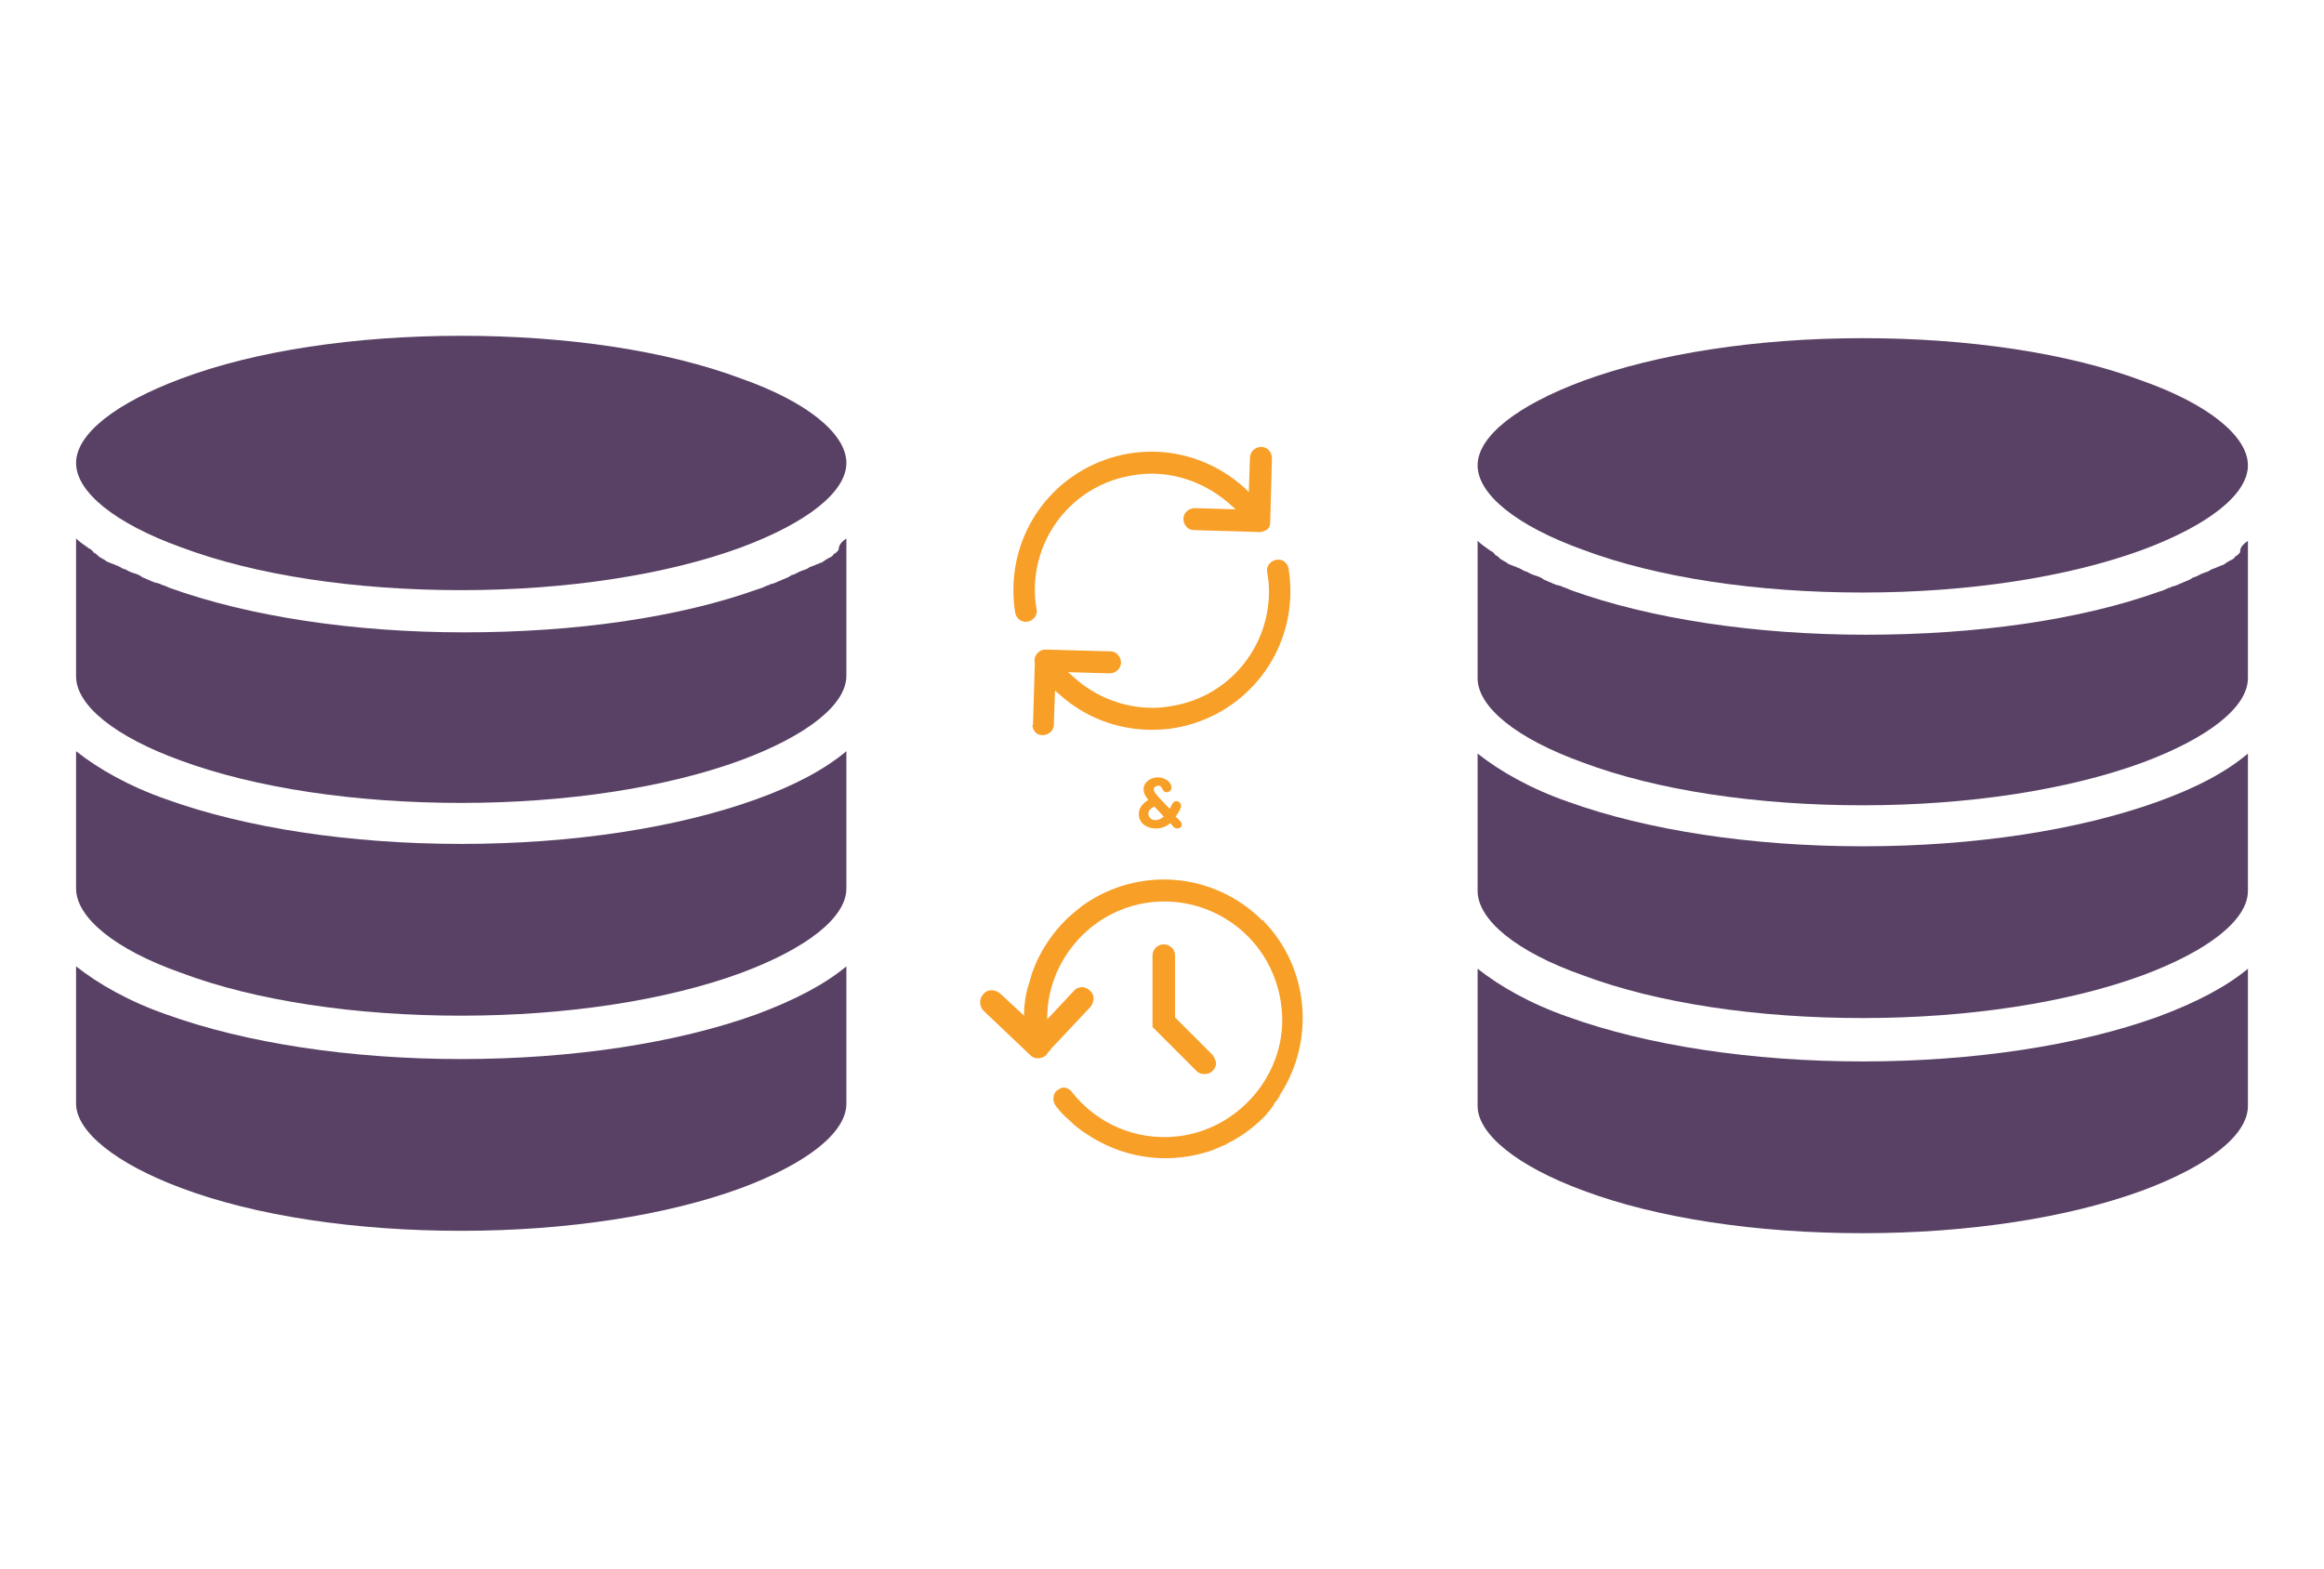
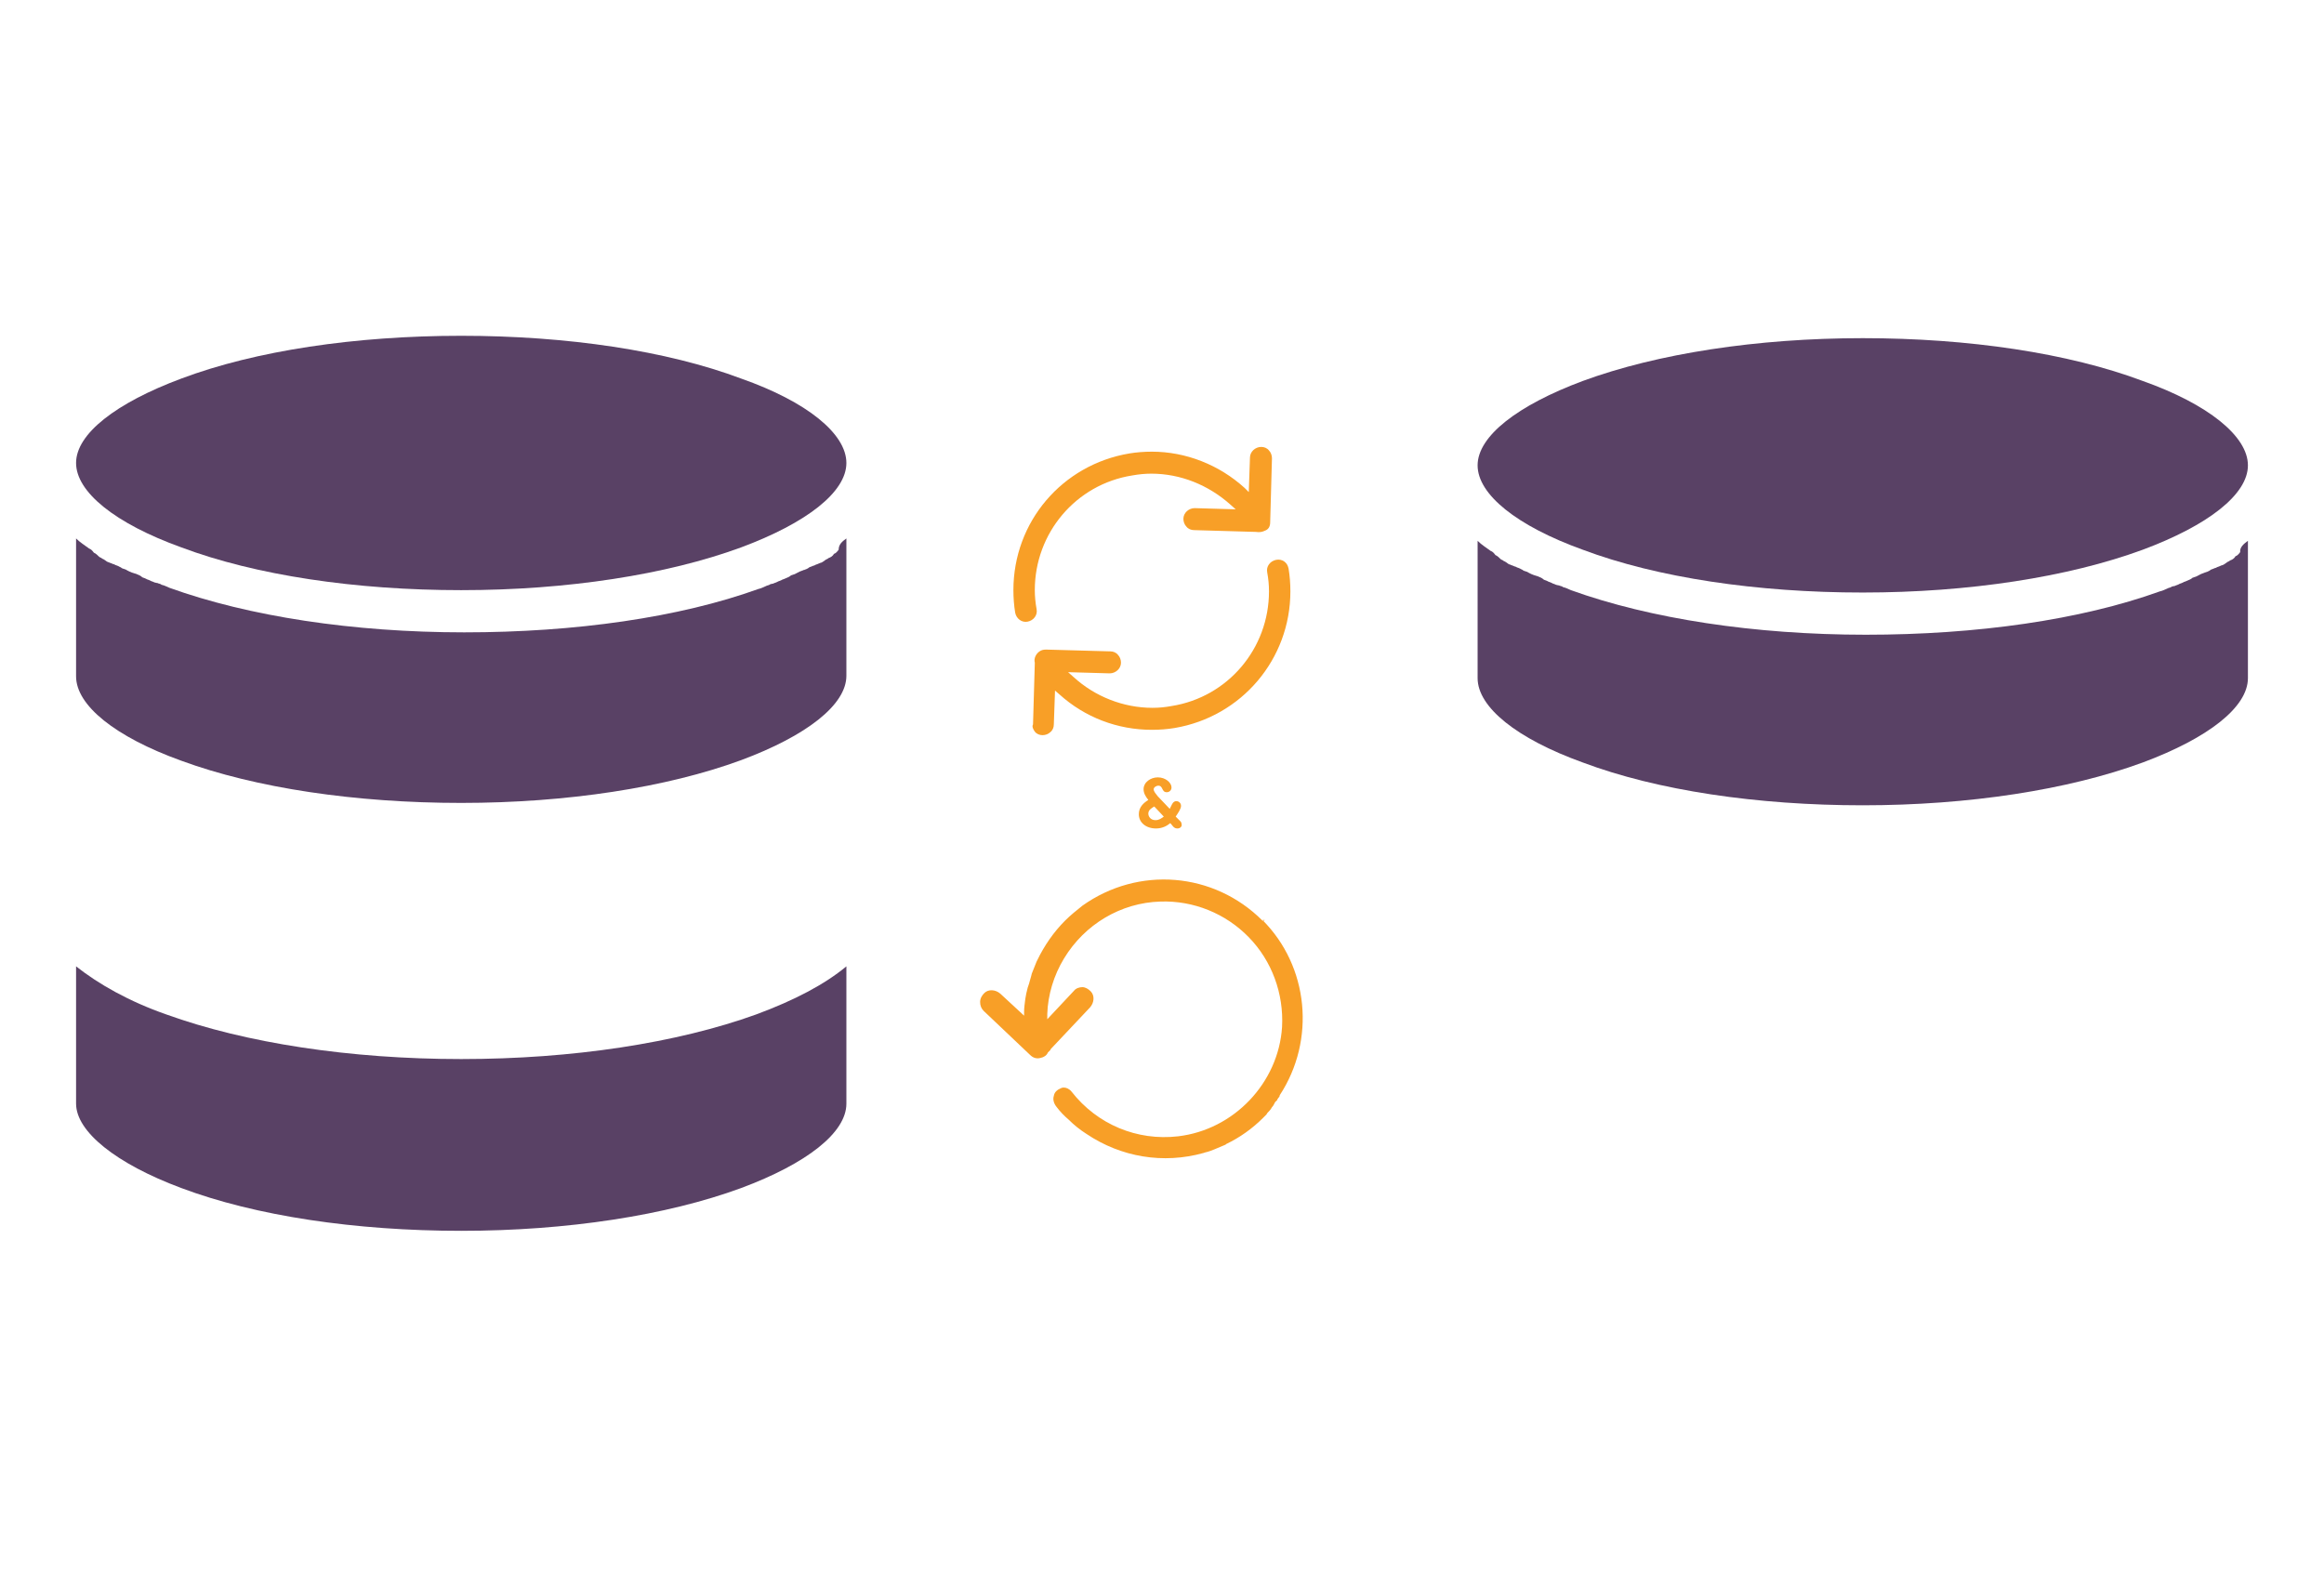
<svg xmlns="http://www.w3.org/2000/svg" version="1.1" id="Layer_1" x="0px" y="0px" viewBox="0 0 391 264" style="enable-background:new 0 0 391 264;" xml:space="preserve">
  <g>
    <g>
      <g>
        <path style="fill:#F89F27;" d="M213.7,87.9L213.7,87.9l0.3-10.8c0-0.5-0.2-1-0.5-1.3c-0.3-0.4-0.8-0.6-1.3-0.6     c-1,0-1.9,0.8-1.9,1.8l-0.2,5.8l-0.7-0.7c-4.3-3.9-9.9-6.1-15.6-6.1c0,0,0,0,0,0c-1.3,0-2.6,0.1-3.8,0.3     c-11.3,1.9-19.5,11.5-19.5,23c0,1.3,0.1,2.6,0.3,3.8c0.2,1,1.1,1.7,2.1,1.5c1-0.2,1.7-1.1,1.5-2.1c-0.2-1.1-0.3-2.2-0.3-3.2     c0-9.6,6.9-17.8,16.4-19.3c1.1-0.2,2.2-0.3,3.2-0.3c0,0,0,0,0,0c4.9,0,9.6,1.9,13.3,5.2l0.9,0.8l-6.9-0.2c-1,0-1.9,0.8-1.9,1.8     c0,0.5,0.2,1,0.5,1.3c0.3,0.4,0.8,0.6,1.3,0.6l10.4,0.3c0.6,0.1,1.1,0,1.5-0.2C213.4,89.1,213.7,88.6,213.7,87.9z" />
        <path style="fill:#F89F27;" d="M174.1,123.1c0.3,0.4,0.8,0.6,1.3,0.6c0.5,0,1-0.2,1.3-0.5c0.4-0.3,0.6-0.8,0.6-1.3l0.2-5.7     l0.7,0.6c4.3,3.9,9.8,6,15.6,6c1.3,0,2.6-0.1,3.8-0.3c11.3-1.9,19.5-11.6,19.5-23c0-1.3-0.1-2.6-0.3-3.8     c-0.1-0.5-0.3-0.9-0.7-1.2c-0.4-0.3-0.9-0.4-1.4-0.3c-1,0.2-1.7,1.1-1.5,2.1c0.2,1.1,0.3,2.1,0.3,3.2c0,9.6-6.9,17.8-16.4,19.3     c-1.1,0.2-2.1,0.3-3.2,0.3c0,0,0,0,0,0c-4.9,0-9.7-1.9-13.3-5.2l-0.9-0.8l7,0.2c1,0,1.9-0.8,1.9-1.8c0-0.5-0.2-1-0.5-1.3     c-0.3-0.4-0.8-0.6-1.3-0.6l-10.8-0.3l0,0c0,0,0,0,0,0c-0.5,0-0.8,0.1-1.1,0.3c-0.6,0.4-1,1.2-0.8,1.9l0,0.1l-0.3,10.3     C173.6,122.2,173.8,122.7,174.1,123.1z" />
      </g>
      <g>
        <path style="fill:#F89F27;" d="M212.8,154.8l-0.3,0.2l-0.1-0.1c-8.2-8.2-20.9-9.2-30.3-2.5c-1,0.8-2,1.6-2.9,2.5     c-1.9,1.9-3.5,4.2-4.7,6.7l-0.1,0.2c-0.1,0.2-0.1,0.3-0.2,0.5c-0.2,0.5-0.4,1-0.6,1.5l-0.1,0.4c-0.2,0.6-0.3,1.2-0.5,1.7     l-0.1,0.3c-0.2,0.7-0.3,1.3-0.4,1.9c-0.1,0.8-0.2,1.5-0.2,2.1l0,0.7l-4-3.7c-0.8-0.7-2-0.8-2.7-0.1c-0.4,0.4-0.7,0.9-0.7,1.5     c0,0.6,0.2,1.1,0.6,1.5l7.8,7.4c0.5,0.5,1.1,0.7,1.8,0.5c0.5-0.1,1-0.4,1.2-0.9l0.4-0.4l0,0l0.1-0.2l6.6-7c0.7-0.8,0.8-2,0.1-2.7     c-0.4-0.4-0.9-0.7-1.4-0.7c0,0,0,0,0,0c-0.5,0-1.1,0.2-1.4,0.6l-4.5,4.8l0-0.9c0.1-3.2,1.1-6.5,2.8-9.3c3.5-5.8,9.6-9.4,16.2-9.6     c5.6-0.2,11,2,14.9,6c3.9,4,5.9,9.5,5.6,15.1c-0.6,9.4-8.1,17.3-17.5,18.4c-6.9,0.8-13.6-2-17.9-7.5c-0.4-0.5-0.9-0.7-1.3-0.7     c-0.2,0-0.3,0-0.5,0.1c-0.7,0.3-1.1,0.7-1.2,1.3c-0.2,0.6,0,1.3,0.5,1.9c0.6,0.8,1.3,1.5,2,2.1c0.9,0.9,1.9,1.7,3,2.4     c5.8,3.9,12.9,5.1,19.7,3.2l0.3-0.1c0.5-0.1,1-0.3,1.5-0.5c0.5-0.2,1.4-0.6,1.9-0.8l0.1-0.1c2.3-1.1,4.4-2.6,6.2-4.4     c0.1-0.1,0.1-0.1,0.2-0.2l0.2-0.2c0.1-0.1,0.1-0.1,0.2-0.2c0-0.1,0.1-0.1,0.1-0.2c0.3-0.3,0.6-0.6,0.8-1c0.2-0.2,0.3-0.4,0.4-0.6     l0.1-0.2c0.1-0.1,0.1-0.2,0.2-0.2c0.1-0.1,0.2-0.2,0.2-0.3l0.2-0.3c0,0,0.1-0.1,0.1-0.1c0-0.1,0.1-0.1,0.1-0.2l0-0.1     c6.1-9.3,4.9-21.7-2.9-29.5L212.8,154.8L212.8,154.8z" />
-         <path style="fill:#F89F27;" d="M204,177.5l-6.3-6.3v-10.4c0-1.1-0.9-1.9-1.9-1.9c-1.1,0-1.9,0.9-1.9,1.9v12l7.4,7.4     c0.7,0.7,2,0.7,2.7,0c0.4-0.4,0.6-0.8,0.6-1.4C204.5,178.4,204.3,177.9,204,177.5z" />
      </g>
      <g>
        <path style="fill:#F89F27;" d="M198.1,139.4c-0.3,0-0.5-0.1-0.7-0.3l-0.5-0.6c-0.6,0.5-1.4,0.9-2.4,0.9c-1.7,0-2.9-1-2.9-2.4     c0-1.2,0.8-1.9,1.6-2.4c-0.5-0.6-0.8-1.2-0.8-1.8c0-1.2,1.2-2,2.4-2c1.3,0,2.3,0.9,2.3,1.7c0,0.5-0.4,0.8-0.8,0.8     c-0.9,0-0.6-1.1-1.4-1.1c-0.4,0-0.8,0.3-0.8,0.6c0,0.4,0.4,0.8,0.7,1.2l2,2.1l0.4-0.8c0.2-0.4,0.5-0.5,0.7-0.5     c0.4,0,0.8,0.3,0.8,0.8c0,0.5-0.5,1.2-0.9,1.8l0.8,0.8c0.1,0.1,0.2,0.3,0.2,0.5C198.9,139,198.6,139.4,198.1,139.4z M194.2,135.7     c-0.5,0.3-1,0.6-1,1.2c0,0.5,0.4,1.1,1.2,1.1c0.6,0,1-0.3,1.4-0.6L194.2,135.7z" />
      </g>
    </g>
    <g>
      <g>
        <g>
          <path style="fill:#594165;" d="M142.4,77.9c0,4.9-6.7,10.1-17.7,14.2c-12.5,4.6-29.3,7.2-47.1,7.2S43,96.8,30.5,92.1      c-11.1-4-17.7-9.3-17.7-14.2c0-4.9,6.7-10.1,17.7-14.2C43,59,59.8,56.5,77.6,56.5s34.6,2.5,47.1,7.2      C135.8,67.6,142.4,73,142.4,77.9z" />
          <path style="fill:#594165;" d="M142.4,90.6v23.1c0,4.9-6.7,10.1-17.7,14.2c-12.5,4.6-29.3,7.2-47.1,7.2S43,132.6,30.5,128      c-11.1-4-17.7-9.3-17.7-14.2V90.6c0.7,0.7,1.4,1.1,2.2,1.7c0.3,0.1,0.5,0.3,0.8,0.7c0.3,0.1,0.7,0.5,0.9,0.7      c0.1,0.1,0.3,0.1,0.5,0.3c0.3,0.1,0.5,0.3,0.8,0.5c0.1,0,0.1,0.1,0.3,0.1c0.1,0.1,0.3,0.1,0.7,0.3c0.1,0,0.3,0.1,0.3,0.1      c0.1,0.1,0.3,0.1,0.7,0.3c0.1,0.1,0.3,0.1,0.5,0.3c0.1,0,0.1,0.1,0.3,0.1c0.1,0,0.1,0.1,0.3,0.1c0.5,0.3,0.9,0.5,1.6,0.7      c0.1,0,0.3,0.1,0.3,0.1c0.3,0.1,0.7,0.3,0.9,0.5c0.1,0.1,0.3,0.1,0.7,0.3c0.1,0.1,0.3,0.1,0.7,0.3c0.1,0.1,0.3,0.1,0.7,0.3      c0.1,0,0.3,0.1,0.5,0.1c0.1,0.1,0.5,0.1,0.7,0.3c0.5,0.1,0.8,0.3,1.3,0.5c13.3,4.8,30.9,7.5,49.6,7.5s36.2-2.5,49.5-7.3      c0.5-0.1,0.8-0.3,1.3-0.5c0.1-0.1,0.5-0.1,0.7-0.3c0.1,0,0.3-0.1,0.5-0.1c0.1-0.1,0.3-0.1,0.7-0.3c0.1-0.1,0.3-0.1,0.7-0.3      c0.1-0.1,0.3-0.1,0.7-0.3c0.3-0.1,0.7-0.3,0.9-0.5c0.1,0,0.3-0.1,0.3-0.1c0.5-0.1,0.9-0.5,1.6-0.7c0.1,0,0.1-0.1,0.3-0.1      c0.1,0,0.1-0.1,0.3-0.1c0.1-0.1,0.3-0.1,0.5-0.3c0.1-0.1,0.3-0.1,0.7-0.3c0.1,0,0.3-0.1,0.3-0.1c0.1-0.1,0.3-0.1,0.7-0.3      c0.1,0,0.1-0.1,0.3-0.1c0.3-0.1,0.5-0.3,0.8-0.5c0.1-0.1,0.3-0.1,0.5-0.3c0.3-0.1,0.7-0.3,0.9-0.7c0.3-0.1,0.5-0.3,0.8-0.7      C141.1,91.6,141.7,91.1,142.4,90.6z" />
-           <path style="fill:#594165;" d="M142.4,126.4v23.1c0,4.9-6.7,10.1-17.7,14.2c-12.5,4.6-29.3,7.2-47.1,7.2s-34.6-2.5-47.1-7.2      c-11.1-3.9-17.7-9.3-17.7-14.2v-23.1c3.8,3,8.9,5.9,15.2,8.1c13.3,4.8,30.9,7.5,49.6,7.5s36.3-2.7,49.6-7.5      C133.6,132.2,138.7,129.5,142.4,126.4z" />
          <path style="fill:#594165;" d="M12.8,185.7v-23.1c3.8,3,8.9,5.9,15.2,8.1c13.3,4.8,30.9,7.5,49.6,7.5s36.3-2.7,49.6-7.5      c6.5-2.4,11.6-5.1,15.2-8.1v23.1c0,4.9-6.7,10.1-17.7,14.2c-12.5,4.6-29.3,7.2-47.1,7.2s-34.6-2.5-47.1-7.2      C19.5,195.8,12.8,190.4,12.8,185.7z" />
        </g>
      </g>
      <g>
        <g>
          <path style="fill:#594165;" d="M378.2,78.3c0,4.9-6.7,10.1-17.7,14.2c-12.5,4.6-29.3,7.2-47.1,7.2s-34.6-2.5-47.1-7.2      c-11.1-4-17.7-9.3-17.7-14.2c0-4.9,6.7-10.1,17.7-14.2c12.5-4.6,29.3-7.2,47.1-7.2s34.6,2.5,47.1,7.2      C371.5,68,378.2,73.4,378.2,78.3z" />
          <path style="fill:#594165;" d="M378.2,91v23.1c0,4.9-6.7,10.1-17.7,14.2c-12.5,4.6-29.3,7.2-47.1,7.2s-34.6-2.5-47.1-7.2      c-11.1-4-17.7-9.3-17.7-14.2V91c0.7,0.7,1.4,1.1,2.2,1.7c0.3,0.1,0.5,0.3,0.8,0.7c0.3,0.1,0.7,0.5,0.9,0.7      c0.1,0.1,0.3,0.1,0.5,0.3c0.3,0.1,0.5,0.3,0.8,0.5c0.1,0,0.1,0.1,0.3,0.1c0.1,0.1,0.3,0.1,0.7,0.3c0.1,0,0.3,0.1,0.3,0.1      c0.1,0.1,0.3,0.1,0.7,0.3c0.1,0.1,0.3,0.1,0.5,0.3c0.1,0,0.1,0.1,0.3,0.1c0.1,0,0.1,0.1,0.3,0.1c0.5,0.3,0.9,0.5,1.6,0.7      c0.1,0,0.3,0.1,0.3,0.1c0.3,0.1,0.7,0.3,0.9,0.5c0.1,0.1,0.3,0.1,0.7,0.3c0.1,0.1,0.3,0.1,0.7,0.3c0.1,0.1,0.3,0.1,0.7,0.3      c0.1,0,0.3,0.1,0.5,0.1c0.1,0.1,0.5,0.1,0.7,0.3c0.5,0.1,0.8,0.3,1.3,0.5c13.3,4.8,30.9,7.5,49.6,7.5s36.2-2.5,49.5-7.3      c0.5-0.1,0.8-0.3,1.3-0.5c0.1-0.1,0.5-0.1,0.7-0.3c0.1,0,0.3-0.1,0.5-0.1c0.1-0.1,0.3-0.1,0.7-0.3c0.1-0.1,0.3-0.1,0.7-0.3      c0.1-0.1,0.3-0.1,0.7-0.3c0.3-0.1,0.7-0.3,0.9-0.5c0.1,0,0.3-0.1,0.3-0.1c0.5-0.1,0.9-0.5,1.6-0.7c0.1,0,0.1-0.1,0.3-0.1      c0.1,0,0.1-0.1,0.3-0.1c0.1-0.1,0.3-0.1,0.5-0.3c0.1-0.1,0.3-0.1,0.7-0.3c0.1,0,0.3-0.1,0.3-0.1c0.1-0.1,0.3-0.1,0.7-0.3      c0.1,0,0.1-0.1,0.3-0.1c0.3-0.1,0.5-0.3,0.8-0.5c0.1-0.1,0.3-0.1,0.5-0.3c0.3-0.1,0.7-0.3,0.9-0.7c0.3-0.1,0.5-0.3,0.8-0.7      C376.8,92.1,377.5,91.5,378.2,91z" />
-           <path style="fill:#594165;" d="M378.2,126.8v23.1c0,4.9-6.7,10.1-17.7,14.2c-12.5,4.6-29.3,7.2-47.1,7.2s-34.6-2.5-47.1-7.2      c-11.1-3.9-17.7-9.3-17.7-14.2v-23.1c3.8,3,8.9,5.9,15.2,8.1c13.3,4.8,30.9,7.5,49.6,7.5c18.7,0,36.3-2.7,49.6-7.5      C369.4,132.6,374.4,130,378.2,126.8z" />
-           <path style="fill:#594165;" d="M248.6,186.1V163c3.8,3,8.9,5.9,15.2,8.1c13.3,4.8,30.9,7.5,49.6,7.5c18.7,0,36.3-2.7,49.6-7.5      c6.5-2.4,11.6-5.1,15.2-8.1v23.1c0,4.9-6.7,10.1-17.7,14.2c-12.5,4.6-29.3,7.2-47.1,7.2s-34.6-2.5-47.1-7.2      C255.2,196.2,248.6,190.8,248.6,186.1z" />
        </g>
      </g>
    </g>
  </g>
</svg>